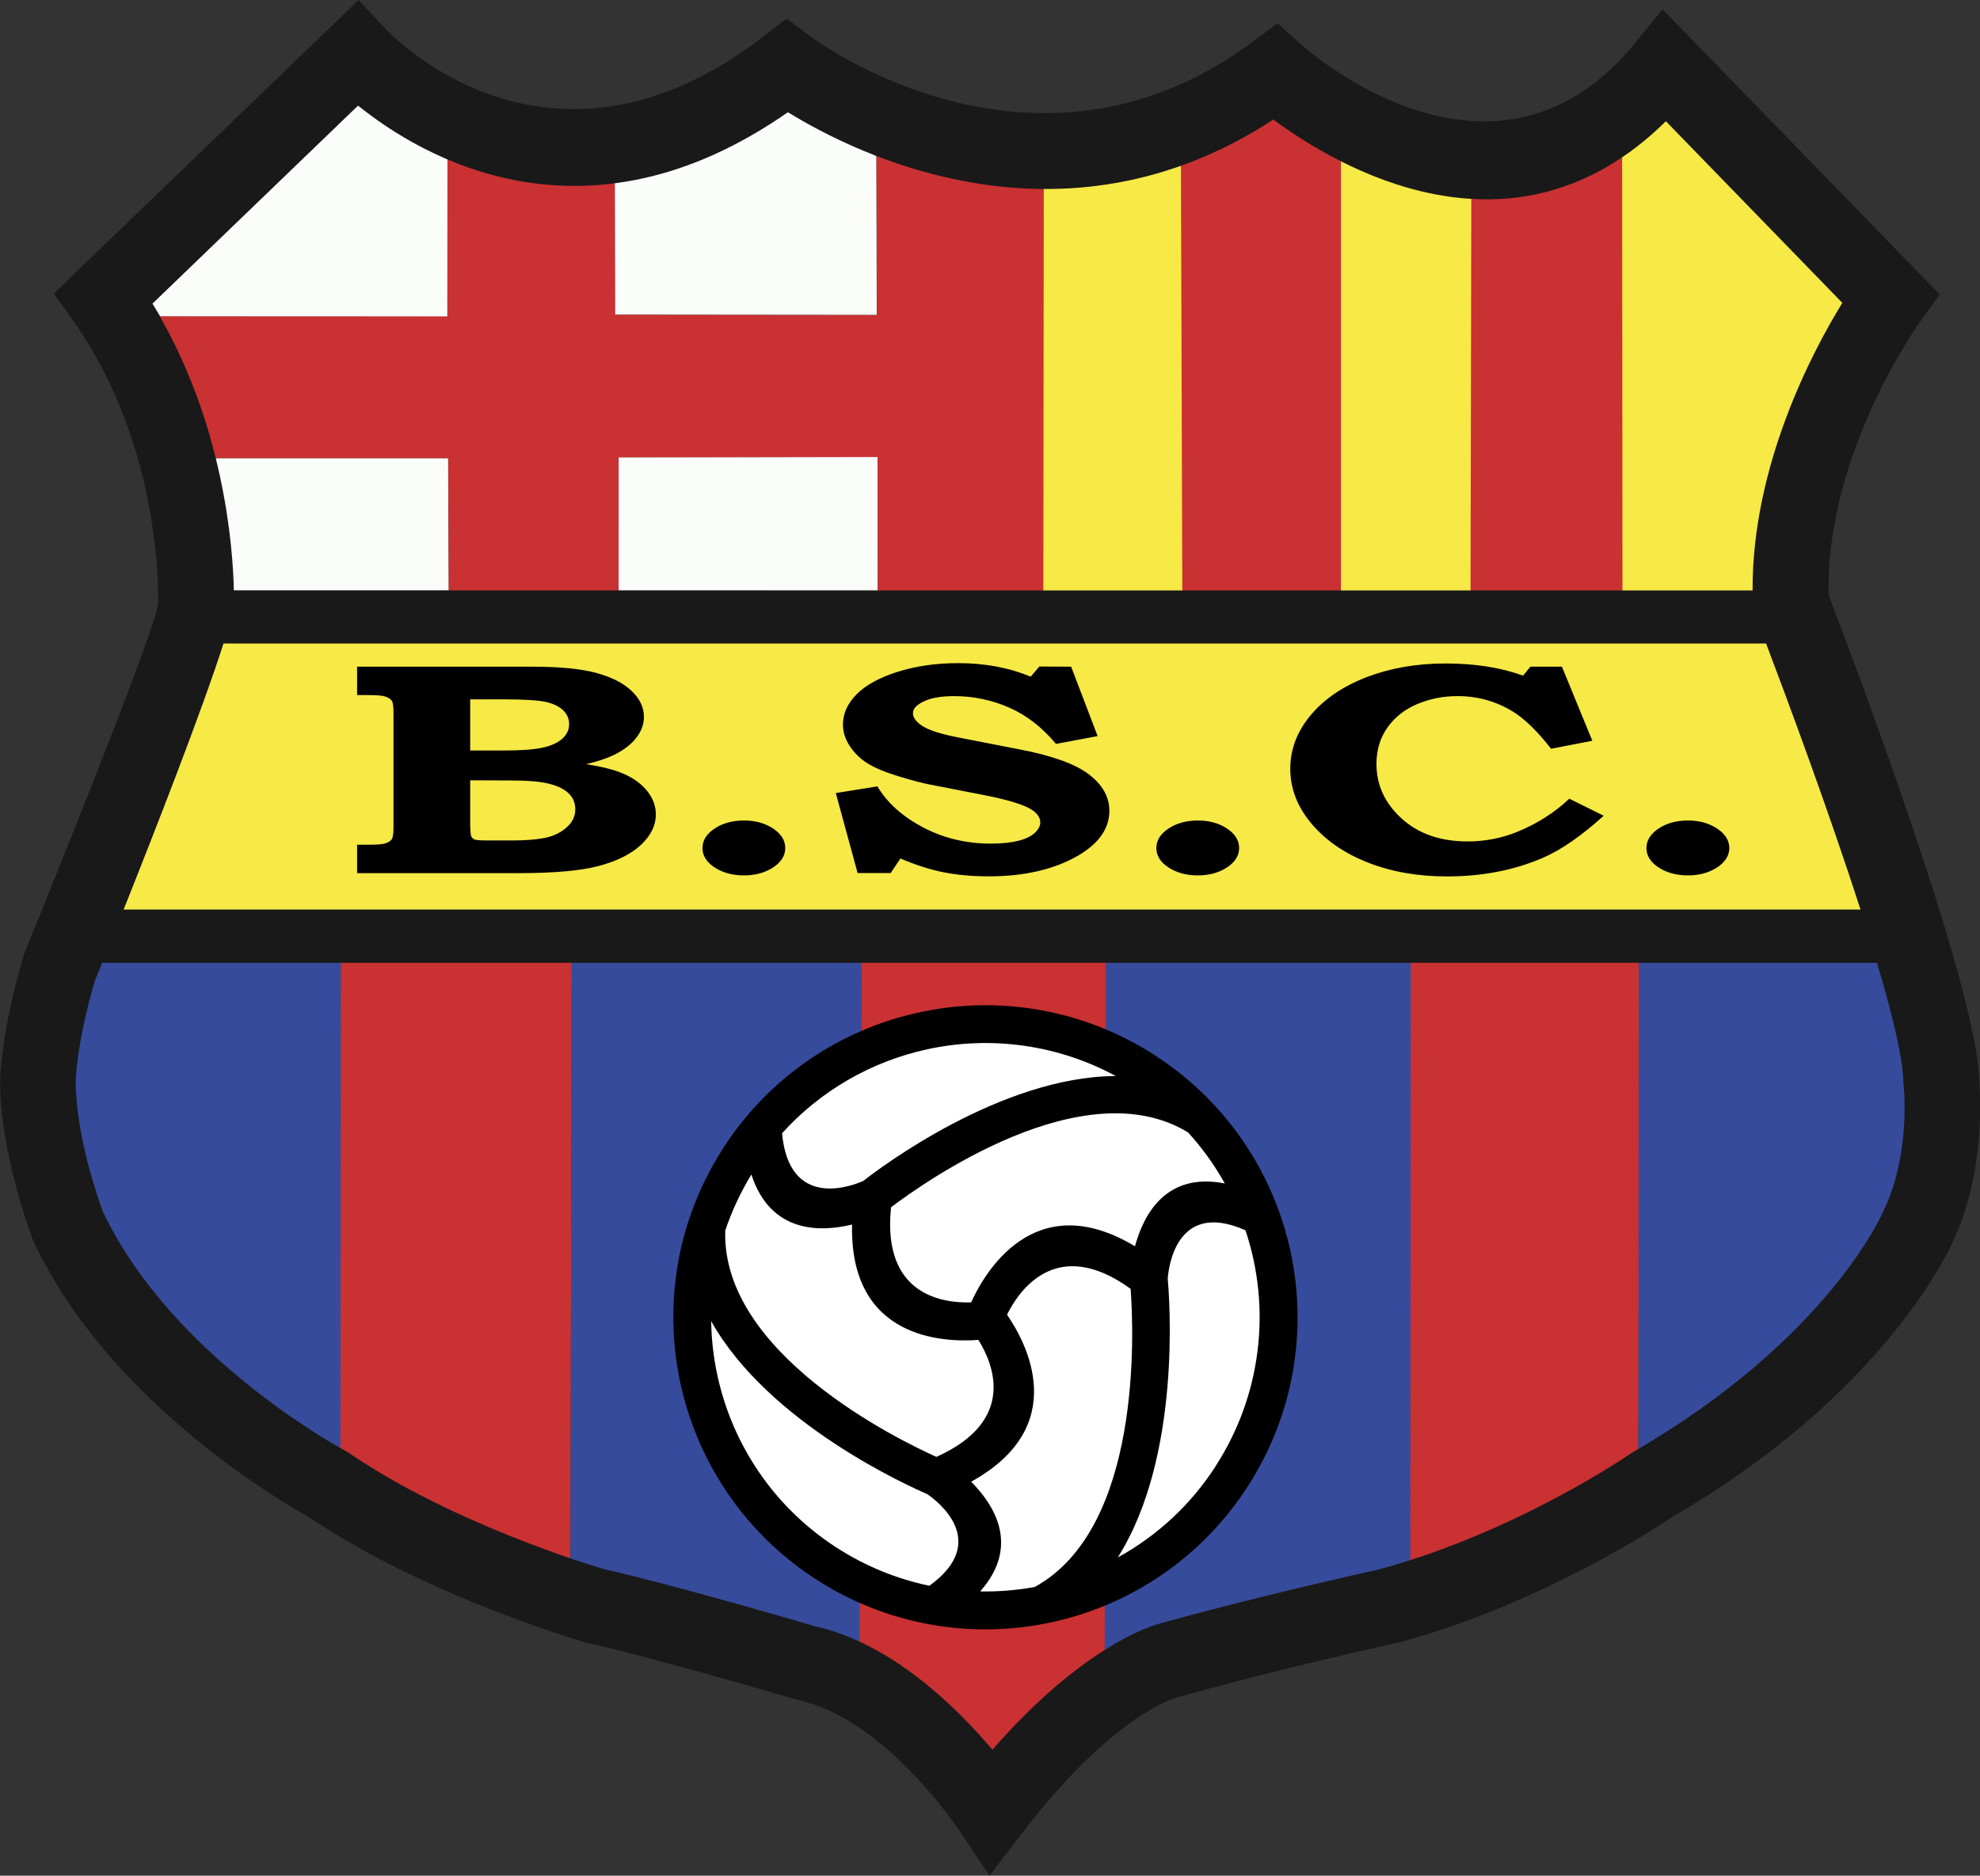
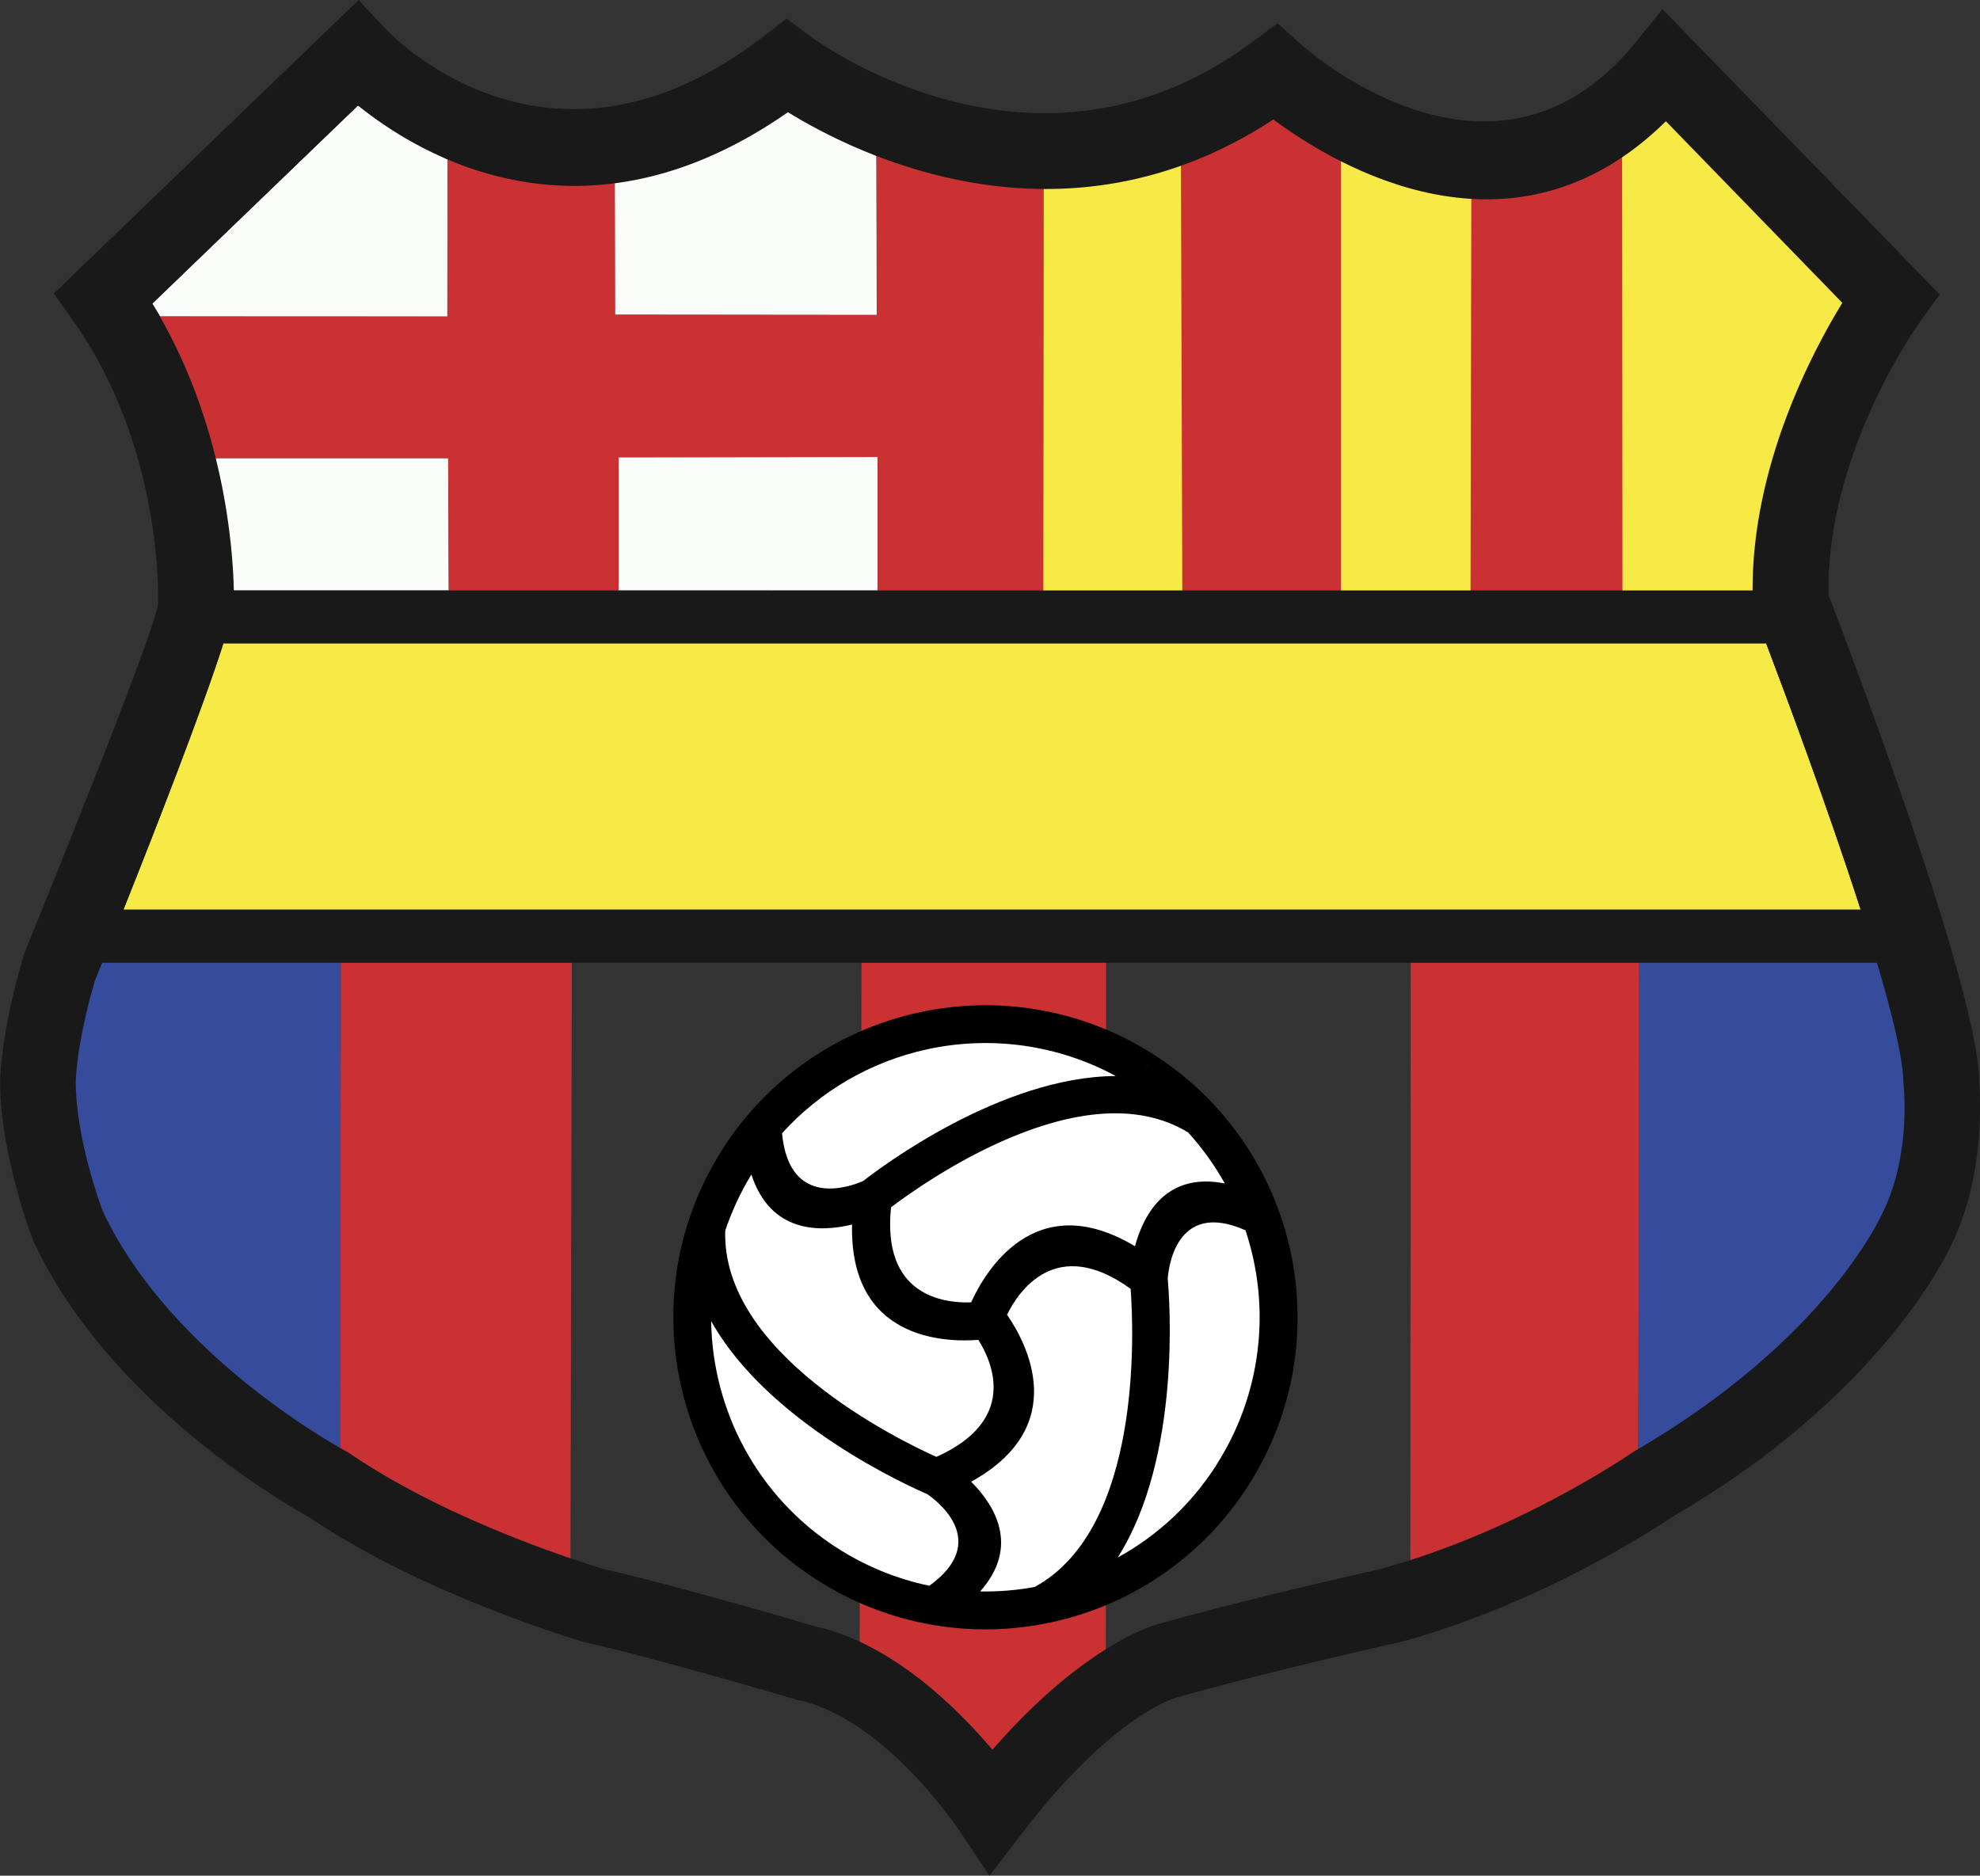
<svg xmlns="http://www.w3.org/2000/svg" version="1.1" id="Layer_1" x="0" y="0" viewBox="1062.3 -659.9 2279.4 2159.6" style="enable-background:new 1062.3 -659.9 2279.4 2159.6" xml:space="preserve">
  <rect x="1062.3" y="-659.9" width="2279.4" height="2159.6" fill="#333333" stroke="none" />
  <style>.st0{fill:#f7e946}.st2{fill:#364b9b}.st3{fill:#ca3132}</style>
  <path class="st0" d="M1204.4 387.5h1999.9c-37.5-116.6-86.4-247.6-108.8-306.7h-1776c-24.1 75.7-79.2 216.7-115.1 306.7z" />
  <path d="m1578.9 20-.7-152.4h-267.7L1331.3 20h247.6zm195.5-153.5 298.2-.3.1 153.9-298.3-.1v-153.5zm-4.5-316.1 199.5-81.2 101.8 50.4.4 183.1-301.4-.3-.3-152zm-532.2 139.2 236.7-228 103 62-.1 181-330.5-.1-9.1-14.9z" style="fill:#fbfdfb" />
  <path class="st0" d="m2263-444.3 160.3-29.5 1.2 495.5-162 .4.5-466.4zm341.7-34.1 152.6 43.3V22.4l-153.5.4.9-501.2zm323.1-1.7L2980-523l205.3 212.1s-106.2 192-102.4 332.8l-154.2.4-.9-502.4z" />
  <path class="st2" d="m1454.7 1009.2.3-562.1h-276.1c0 .1-178.5 290.6 275.8 562.1z" />
  <path class="st3" d="m1454.7 448 265.9.1-1.6 690.8s-112-27.2-264.8-126.5l.5-564.4z" />
-   <path class="st2" d="m1720.2 446.9 333.9.5-1.4 787.8s-108.3-41.9-273.8-80.3c-22.1-5.1-42.1-12.7-59.8-18.1l1.1-689.9z" />
  <path class="st3" d="M2054.1 445.9h281.6l-.4 794.9-67.4 51.5-63.1 64.4-75.3-74.3-77.6-49.9 2.2-786.6z" />
-   <path class="st2" d="m2335.6 445.9-1.6 795.2 352.3-93 1.5-702.4-352.2.2z" />
  <path class="st3" d="m2686.4 447.1 263.4.4-1.5 564.1s-90.8 65.7-262.4 127l.5-691.5z" />
  <path class="st2" d="m2948.9 444.4 273.9 1.1s200.7 300.4-274.4 566.7l.5-567.8z" />
  <path class="st3" d="M2756.1-435.1s99.9 2.1 173.6-48.9l.4 506.3-174.9-.8.9-456.6zm-334.3-34.3 106.4-55.1 77.8 47.8V21.6h-182.6l-1.6-491zm-157.9 23.8-.5 468-190.6.3-.1-156.4-298.2.3V21H1579l-.7-153.5h-269.2l-66.2-163.1 334.5.1.1-181.8 192.6 25.4.3 154.5 301.4.3-.4-184.9 192.5 36.4z" />
-   <path d="M1473.4 140.4v-32.7h202.2c30.9 0 55.2 2.4 72.9 7.1 17.7 4.8 31.3 11.7 40.8 20.7s14.3 19 14.3 29.9c0 7.8-2.5 15.3-7.5 22.4-5 7.1-12.2 13.3-21.7 18.7-9.4 5.4-21.9 9.8-37.3 13.4 16.7 2.7 29.5 5.8 38.4 9.2 12.8 4.8 23 11.5 30.5 20.1 7.5 8.6 11.3 18.2 11.3 28.7 0 12.6-5.7 24.2-17.1 34.9-11.4 10.6-27.5 18.7-48.4 24.3-20.8 5.5-51.3 8.3-91.5 8.3h-186.9v-32.7h14c9.3 0 15.6-.5 18.9-1.7 3.3-1.1 5.6-2.6 7-4.6 1.3-2 2-6.4 2-13.4V160.3c0-7.1-.7-11.7-2-13.5-1.4-1.9-3.7-3.4-7-4.6-3.3-1.2-9.6-1.8-18.9-1.8h-14zm130.2 63.8h39.1c20.4 0 35.5-1.2 45.3-3.5 9.8-2.3 17.1-5.8 22.1-10.5 4.9-4.7 7.4-10.1 7.4-16.3 0-6.2-2.3-11.6-7-16.1-4.7-4.5-11.5-7.7-20.3-9.6-8.8-1.9-24.7-2.9-47.5-2.9h-39.1v58.9zm0 34.3v52c.2 7.4.6 11.7 1.3 12.9.9 1.6 2.2 2.7 4.2 3.4 2 .7 7.3 1 16 1h26c15.1 0 27.7-.9 37.6-2.8 10-1.9 18.4-5.8 25.4-11.8s10.5-13.1 10.5-21.3c0-7.2-2.5-13.2-7.4-18.1-4.9-4.9-12.3-8.6-22.2-11.2-9.9-2.6-24.9-3.9-45.2-3.9l-46.2-.2zm315.2 46.3c13.1 0 24.3 3.1 33.6 9.3 9.3 6.2 13.9 13.7 13.9 22.4s-4.6 16.1-13.9 22.3c-9.3 6.1-20.5 9.2-33.6 9.2-13.3 0-24.6-3.1-33.9-9.2-9.3-6.1-13.9-13.6-13.9-22.3 0-8.7 4.6-16.2 13.9-22.4 9.3-6.2 20.6-9.3 33.9-9.3zm376.6-177.1 30.5 79.9-47.9 9c-15.8-18.9-33.7-32.9-53.7-41.7-20.1-8.9-41.9-13.4-63.9-13.3-14.6 0-26.1 2-34.5 6-8.4 4-12.6 8.5-12.6 13.4 0 5.5 3.8 10.6 11.5 15.3 7.5 4.8 21.2 9.1 41.3 13l68.3 13.3c37.9 7.1 65 16.7 81.1 28.8 16 12.1 23.9 26.2 23.9 42.3 0 20.5-12.3 37.9-36.8 52-27.4 15.6-61.5 23.4-102.1 23.4-18.9 0-36.3-1.6-52.1-4.7-15.8-3.2-32.3-8.5-49.5-15.9l-11.2 16.8h-38.1l-25.1-92.1 47.9-7.7c11.2 18.9 28.7 34.6 52.3 47.1 23.7 12.5 49.7 18.8 78.1 18.8 12.7 0 23.3-1.1 31.7-3.2 8.4-2.1 14.7-5.2 19-9.1 4.2-3.9 6.4-7.9 6.4-12 0-6.8-4.9-12.6-14.7-17.4-10-4.9-27.4-9.8-52.3-14.6l-59.5-11.6c-9-1.7-21.2-4.9-36.6-9.6s-27.2-9.6-35.4-14.7c-8.2-5-15.2-11.7-20.5-19.6-5.4-8-8.2-16.4-8.2-25.3 0-12.6 5.2-24.2 15.7-34.8 10.5-10.6 26.2-19.2 47.2-25.9 21-6.6 44.3-10 69.8-10 30.8 0 58.6 5.2 83.4 15.6l10-11.7 36.6.2zm145.9 177.1c13.1 0 24.3 3.1 33.6 9.3 9.3 6.2 13.9 13.7 13.9 22.4s-4.6 16.1-13.9 22.3c-9.3 6.1-20.5 9.2-33.6 9.2-13.3 0-24.6-3.1-33.9-9.2-9.3-6.1-13.9-13.6-13.9-22.3 0-8.7 4.6-16.2 13.9-22.4 9.4-6.2 20.7-9.3 33.9-9.3zm382.8-177.1h36.3l35 85.3-47.5 9.2c-15.8-20.4-30.7-34.8-44.7-43.3-19-11.5-40.9-17.5-63.1-17.3-15.9-.1-31.7 3-46.4 9.2-14.4 6.1-25.8 15.1-34.2 27-8.4 11.9-12.6 25.8-12.6 41.8 0 24.3 9.6 45.3 29 62.9 19.3 17.6 44.7 26.4 76 26.4 19.9 0 39.1-3.7 57.5-11.2 23-9.5 42.8-22.2 59.5-38l39.6 19.6c-25.7 23.3-49.2 39.5-70.5 48.7-32.9 14.1-69.5 21.2-109.9 21.2-33.5 0-63.9-5.3-91.1-16s-48.8-25.7-65-44.9c-16.2-19.3-24.3-40.3-24.3-63 0-22.6 7.9-43.2 23.6-61.9 15.7-18.7 37.2-33.2 64.4-43.7 27.2-10.4 57.4-15.7 90.8-15.7 33.9 0 63.6 4.7 89.2 14l8.4-10.3zm181.4 177.1c13.1 0 24.3 3.1 33.6 9.3 9.3 6.2 14 13.7 14 22.4s-4.7 16.1-14 22.3c-9.3 6.1-20.5 9.2-33.6 9.2-13.3 0-24.6-3.1-33.9-9.2-9.3-6.1-13.9-13.6-13.9-22.3 0-8.7 4.7-16.2 13.9-22.4 9.3-6.2 20.6-9.3 33.9-9.3z" />
  <path d="M2379.4 573c-156.7-100.9-365.6-55.7-466.5 101-100.9 156.7-55.6 365.5 101.1 466.4s365.5 55.6 466.4-101.1c101-156.5 55.7-365.4-101-466.3z" style="fill:#fff" />
  <path d="m2381.3 570.1-1.8 3 11.8-18.3c120.1 77.3 178.7 214.2 162 346.9-6.7 53.3-25.3 104.4-54.4 149.5l-.1.2-.1.1c-51.5 80.1-132.8 136.4-225.9 156.4-93.1 20.3-190.4 2.6-270.4-49h-.1c-120.1-77.4-178.7-214.2-162.1-347 3.2-25.9 9.3-51.6 18.4-76.6 9.2-25.6 21.3-50 36.1-72.9l.1-.2v-.1c51.5-80.1 132.8-136.4 225.9-156.4 93.1-20.3 190.4-2.6 270.5 49l-9.9 15.4zm-192.7 312.7c-39.5 3-148.3-.5-145.4-132.8-37 9-93.9 10-115.9-57.6-12.4 20.3-22.5 42-30.1 64.6-4.4 141.5 199.4 240.9 243.1 260.5 93.3-41.8 65.2-107.8 48.3-134.7zm-226-237.9c8.2 88.4 80.3 60.8 93.5 54.9 18.2-14.3 157.9-120.2 290.7-120.8-66.3-35.9-143.3-46.8-217-30.8-64.5 14-123 47.8-167.2 96.7zm125.5 85.2c-10.7 101.8 60.3 110.6 92.2 109.5 14.9-33 72.3-134.4 188.6-64.6 9.9-36.6 35.8-85.7 103.4-72.3-11.8-21.2-26-40.9-42.3-58.8-120.2-73.2-304.1 57.6-341.9 86.2zm408 26.5c-81.4-36.2-88.9 46.7-89.5 55.9 2 22 16.1 204.4-57.5 320.8 45.9-25.2 84.8-61.5 113-105.6l.1-.2v-.1c25.5-39.6 41.8-84.4 47.7-131.2 6-46.9 1.2-94.6-13.8-139.6zM2363.9 824c-85.9-62.1-129.1 3-142.3 29.8 22.2 32.2 74.3 128.4-41.3 192.3 26.8 26.9 56.6 74.1 10.4 126.3 21 .4 42-1.3 62.7-5.1 123.7-67.6 114.1-294.2 110.5-343.3zm-231.7 341.9c71.1-51.3 8.2-98.3-2.4-105.5-19.5-8.4-182.8-81.1-248.8-199.2 1.5 102.1 52.5 201.6 144.7 261h.1c32.5 21 68.6 35.8 106.4 43.7zm322.9-557.6-23.2 36.8 11.6-18.4 11.6-18.4z" />
  <path d="M1505.3-627.6c.5.6 185.3 203.5 436.4 9.3l26.1-20.1 26.4 19.6c.7.6 257.1 195.6 510.2 7l28.6-21.3 26.4 23.7c.6.6 220.8 201.9 386-1.9l30.8-38 34.1 35.1L3269.9-347l25.4 26.1-21.3 29.6c-.3.4-110 150.4-106.6 316.5C3190 84.1 3339 476 3340.8 584.8c1.5 19 6.3 107.9-30.7 185.6-7.7 17.2-84.9 178.1-322.1 315.9-13.8 9.4-150.4 100.3-314.4 144.7l-1.9.3c-.4.1-145.1 32.1-254.6 63.3l-.8.2c-.2.1-71.9 18.2-177.8 156.5l-37.1 48.4-33.8-50.6c-.2-.4-85.6-130-186.3-151.6l-3.2-.8c-.5-.1-162.2-47.9-240.6-65.3l-2.7-.7c-.5-.2-182.1-52.5-316.9-143.9-22.2-12.2-229-129.2-316.6-316.7l-1.4-3.1c-.1-.3-37.5-97.7-37.5-181.4 0-.2 0-52.6 26.5-143.3l.9-3.3.4-1c.4-1.1 154.7-378.8 154.1-403.6v-2c0-.5 6.1-177.5-98.3-323.8l-21.8-30.5 27-26 292.1-281.3 31.8-30.6 30.2 32.2zM1331.5 19.9h1748.4c-.6-143.2 68.1-273.8 103.3-331.1l-203.1-209.1c-176 173.7-379.6 51.7-451.9-2-242.5 159-480.3 40.1-558.8-8.4-234 163.2-422 51.2-495-7.7l-236.8 228.1c83.4 135.9 93 284 93.9 330.2zm-127.1 367.6h1999.9c-37.5-116.6-86.4-247.6-108.8-306.7h-1776c-24.1 75.7-79.2 216.7-115.1 306.7zm2018.7 61.1H1179.9c-4.5 11.1-7.5 18.4-8.5 21-21.9 75.8-21.9 115.8-21.9 115.9 0 63.7 27.6 139.9 31.3 149.7 80.6 170.2 279.6 275.6 280.1 275.9l2 1.1 1.9 1.3c118.5 80.9 279 129.2 293 133.3 78.8 17.7 226.1 60.8 243 65.8 88 19.6 162.5 93 204 142.1 101.1-116.2 179.5-141.4 188.3-143.9v-.1c100.5-28.7 240.2-60 257.9-63.9v-.1c158.3-42.9 288.7-133 289-133.3l2.7-1.7c226.5-131.1 287.7-277 287.9-277.4l.7-1.5c31.1-65.3 22.5-142.7 22.5-143l-.3-3.1v-.7c-.4-27.1-12.6-77.7-30.4-137.4z" style="fill:#191919" />
</svg>